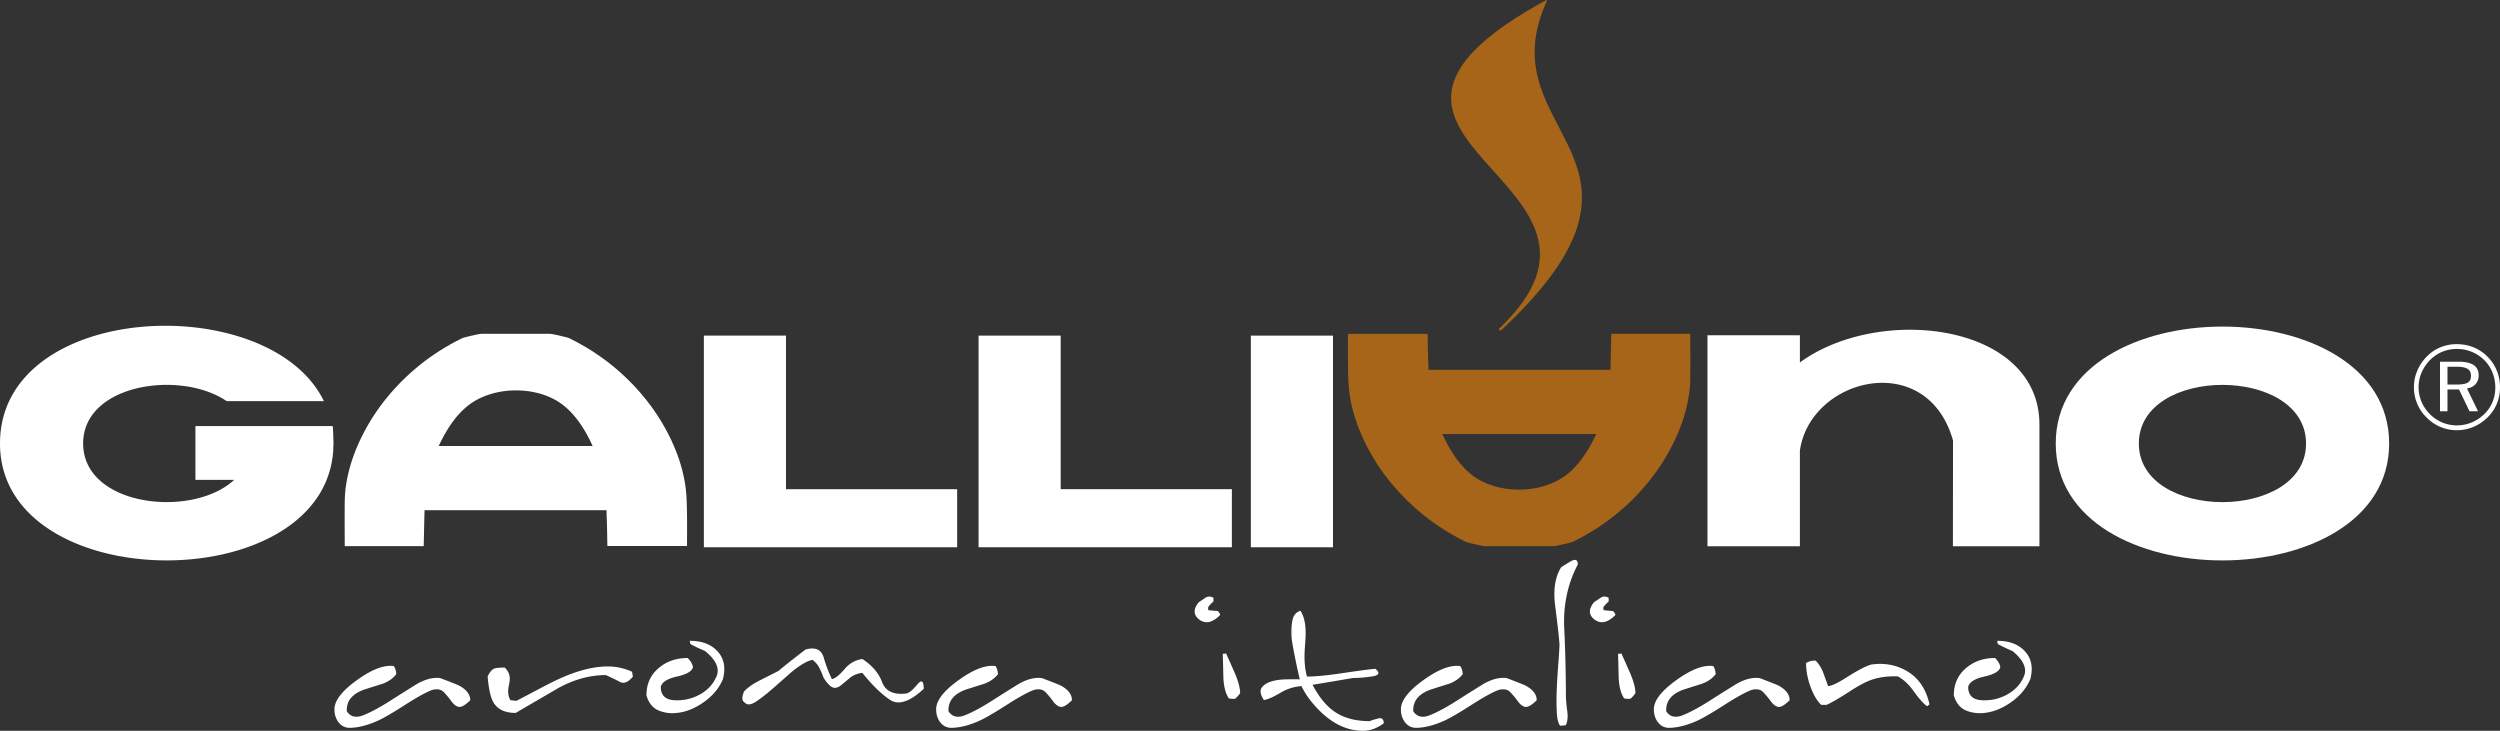
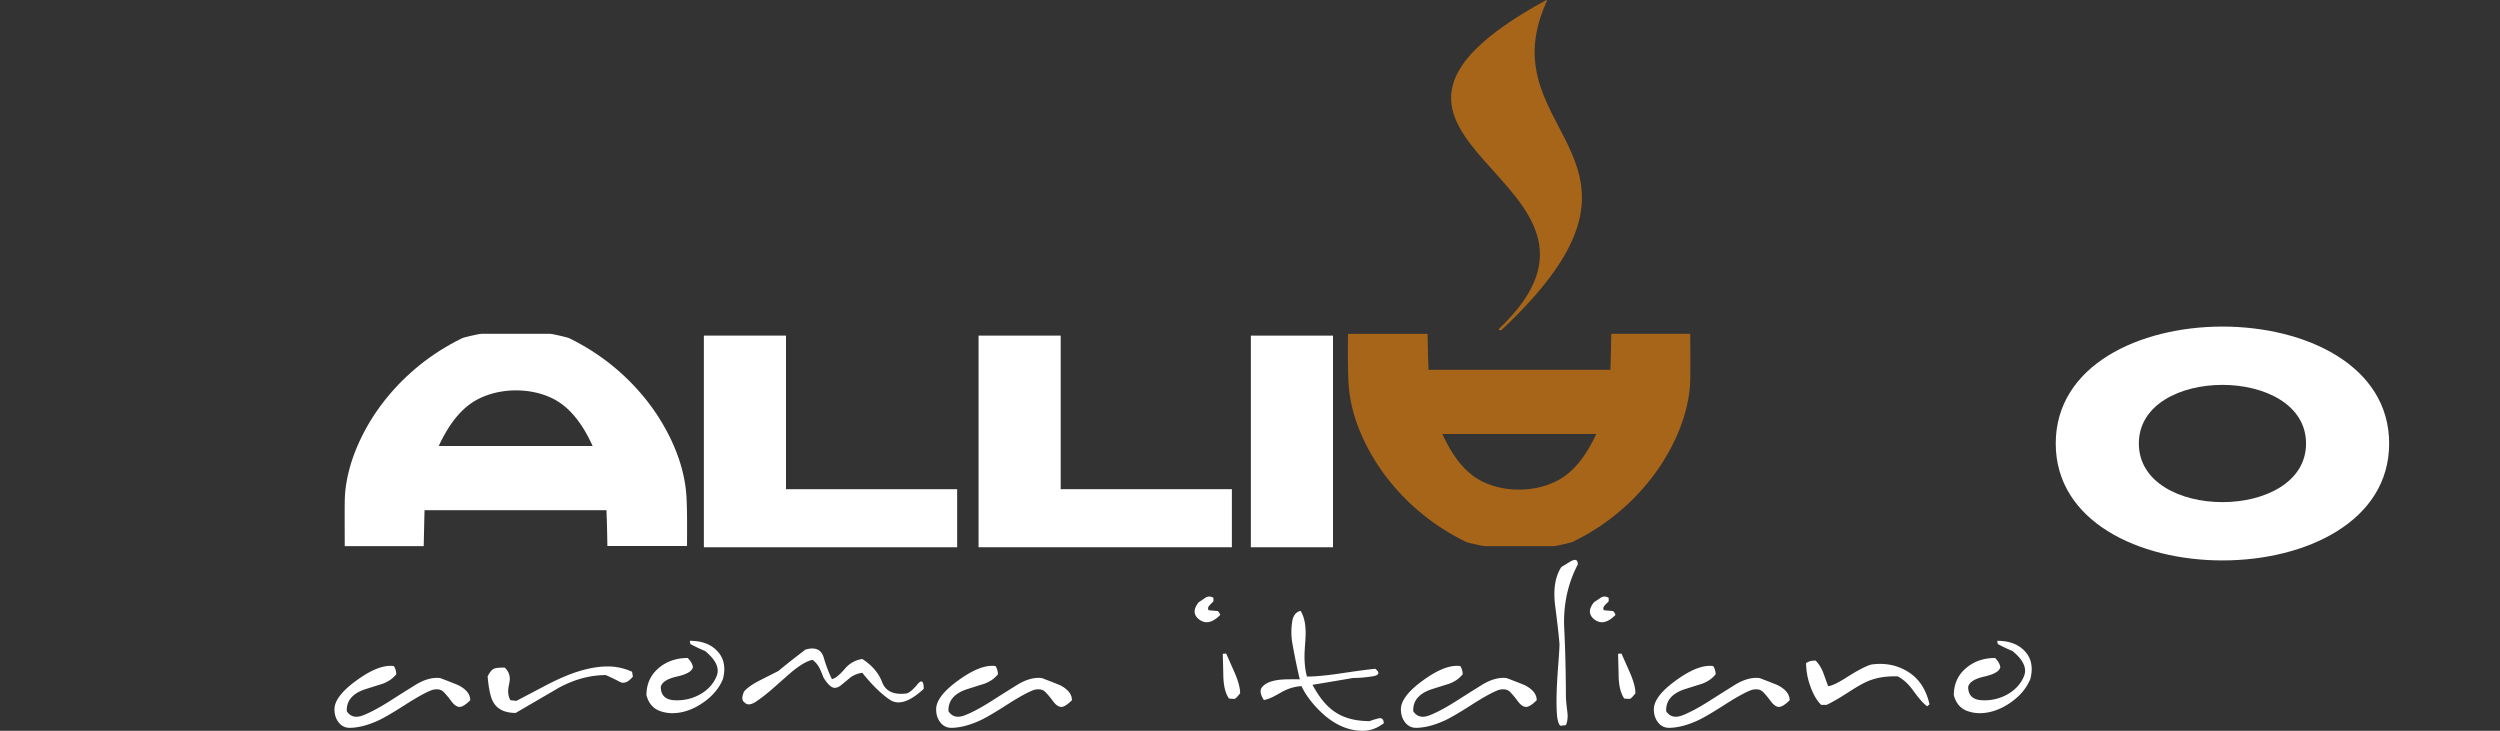
<svg xmlns="http://www.w3.org/2000/svg" width="260" height="76" fill="none" viewBox="0 0 260 76">
  <rect x="0" y="0" width="260" height="76" fill="#333333" stroke="none" />
  <g clip-path="url(#a)">
    <path fill="#fff" fill-rule="evenodd" d="m61.632 46.38-.1-.218-.142-.3-.152-.3-.157-.296-.163-.29-.17-.289-.177-.282-.183-.276-.19-.27-.195-.263-.204-.252-.21-.245-.215-.235-.221-.224-.23-.213-.237-.2-.241-.19-.251-.177-.26-.163-.235-.137-.248-.128-.253-.119-.263-.11-.268-.102-.273-.093-.28-.085-.285-.072-.289-.064-.291-.056-.294-.046-.298-.035-.3-.026-.3-.018-.303-.008h-.303l-.303.014-.303.02-.3.032-.3.041-.297.05-.294.06-.289.07-.285.08-.28.086-.276.1-.271.107-.265.116-.257.125-.25.137-.242.145-.236.155-.239.171-.23.184-.224.194-.219.204-.213.215-.206.224-.201.233-.196.241-.189.25-.183.257-.178.264-.172.27-.166.274-.16.28-.155.281-.148.285-.143.288-.137.288-.02.044h16.002l.006-.003Zm1.465 7.543-.006-.254-.006-.247-.005-.244v-.12H44.151v.102l-.008.242-.006.247-.006.25-.006.253-.006.26-.005.258-.006.262-.006.265-.006.264-.006.265-.023 1.073h-8.212l-.006-1.245v-.41l-.003-.395v-1.714l.003-.282v-.261l.006-.239v-.212l.008-.19.006-.162.006-.14.006-.116.014-.178.018-.174.017-.175.02-.174.024-.175.026-.177.03-.178.032-.177.031-.178.035-.177.038-.177.041-.18.044-.181.043-.18.047-.18.05-.184.13-.448.15-.454.163-.456.177-.457.192-.46.207-.46.222-.459.236-.462.25-.463.265-.46.28-.459.294-.457.309-.454.323-.45.341-.448.356-.445.37-.44.384-.433.4-.428.413-.421.431-.416.446-.407.46-.402.475-.393.49-.384.506-.372.522-.363.536-.352.553-.34.568-.33.583-.316.64-.326.187-.064.23-.061.271-.067.3-.07.3-.067.277-.058.236-.044.19-.023h7.157l.19.023.236.044.276.058.3.067.3.07.271.067.23.06.187.065.64.325.584.318.568.328.55.34.536.353.522.363.507.372.489.384.475.393.46.402.446.407.428.416.414.422.399.427.384.433.37.44.356.442.34.448.324.45.309.454.294.457.28.46.265.46.25.459.236.46.222.462.207.46.192.46.178.456.163.456.148.454.131.445.05.184.047.18.043.18.044.18.04.18.038.181.035.178.032.177.033.178.029.177.026.177.023.175.02.174.018.175.018.174.014.172.015.212.011.227.012.236.009.244.008.256.006.265.006.273.006.282v.291l.006.3v1.617l-.006 1.164h-8.28l-.02-1.068-.005-.262-.006-.267-.012-.512-.006-.259-.006-.256-.005-.253-.015.012ZM73.203 56.913v-22.01h8.541v15.971h17.8v6.039H73.203Z" clip-rule="evenodd" />
    <path fill="#fff" d="M138.63 34.905h-8.541v22.01h8.541v-22.01Z" />
    <path fill="#fff" fill-rule="evenodd" d="M101.77 56.913v-22.01h8.541v15.971h17.803v6.039H101.77Z" clip-rule="evenodd" />
    <path fill="#fff" d="M48.91 72.82c-.47.466-.84.699-1.11.699-.289 0-.586-.213-.892-.637a8.821 8.821 0 0 0-.757-.905.966.966 0 0 0-.726-.288c-.2 0-.375.03-.518.082-.618.232-1.535.739-2.747 1.515-1.27.815-2.185 1.347-2.747 1.614-1.11.515-2.115.777-3.013.795-.5.008-.9-.192-1.206-.6-.276-.369-.41-.814-.41-1.326 0-.879.74-1.865 2.217-2.947 1.424-1.05 2.627-1.576 3.615-1.576.11 0 .227.009.338.023.142.192.236.471.262.844-.347.448-.83.785-1.457 1.009-.387.12-.958.3-1.724.541-1.367.44-2.02 1.213-1.967 2.31.25.378.58.567.99.567.23 0 .487-.058.758-.169.758-.302 1.675-.797 2.747-1.478.589-.378 1.474-.936 2.654-1.672.787-.48 1.53-.724 2.229-.724.11 0 .221.008.338.023 1.18.448 1.835.71 1.963.78.772.418 1.16.924 1.16 1.515M65.827 70.357c-.353.43-.69.649-1.011.649a.786.786 0 0 1-.388-.11 20.343 20.343 0 0 0-1.424-.687c-1.646 0-3.286.448-4.915 1.335l-4.46 2.6c-1.124 0-1.9-.375-2.325-1.117-.282-.489-.48-1.382-.591-2.673.21-.44.437-.71.676-.817.169-.07.536-.108 1.098-.108.353.32.53.716.53 1.178 0 .143-.029.358-.087.637a3.31 3.31 0 0 0-.082.64c0 .36.079.675.24.937.337.04.55.06.637.06l2.808-1.477c1.11-.587 2.069-1.027 2.882-1.326 1.39-.515 2.662-.768 3.81-.768.86 0 1.699.186 2.517.555.023.222.053.387.087.492M75.201 70.584c-.402.995-1.118 1.841-2.153 2.54-1.03.697-2.085 1.047-3.152 1.047a3.78 3.78 0 0 1-1.206-.207c-.74-.247-1.226-.8-1.46-1.658 0-1.17.429-2.12 1.288-2.839.816-.69 1.815-1.035 3.004-1.035.33.337.51.657.542.96-.09.418-.641.738-1.658.968-1.017.23-1.576.588-1.684 1.076 0 .858.458 1.318 1.36 1.385.117.008.228.011.339.011.877 0 1.69-.218 2.435-.648.79-.457 1.346-1.076 1.666-1.853a1.49 1.49 0 0 0 .12-.567c0-.658-.437-1.344-1.311-2.057a16.34 16.34 0 0 1-1.524-.724 1.14 1.14 0 0 1-.058-.338c1.25 0 2.214.367 2.878 1.097.467.506.7 1.123.7 1.853 0 .311-.047.64-.132.986M96.066 71.643c-1.011.94-1.888 1.407-2.628 1.407-.312 0-.6-.087-.868-.261-.889-.588-1.856-1.527-2.893-2.819a2.756 2.756 0 0 0-1.23.48c-.337.288-.67.567-.999.829-.21.169-.42.256-.638.256-.329 0-.716-.349-1.156-1.047-.201-.515-.347-.855-.437-1.024a2.48 2.48 0 0 0-.711-.84c-.536.101-1.226.497-2.074 1.177-.128.102-.746.646-1.856 1.626-.676.6-1.29 1.094-1.856 1.478-.338.236-.617.35-.841.35a.55.55 0 0 1-.42-.181.532.532 0 0 1-.256-.469c0-.16.058-.386.169-.674.329-.387.891-.786 1.686-1.19l1.906-.966c.606-.515 1.535-1.248 2.796-2.213a2.52 2.52 0 0 1 .711-.12c.609 0 1.008.312 1.194.937.254.867.54 1.617.857 2.251.352-.081.79-.43 1.314-1.047.498-.59 1.11-.94 1.844-1.047 1.02.657 1.707 1.463 2.06 2.406.303.808.967 1.216 1.978 1.216.177 0 .367-.012.562-.038.3-.079.67-.39 1.124-.937.17-.21.303-.311.408-.311.17 0 .257.256.257.768M111.485 72.82c-.469.466-.839.699-1.11.699-.288 0-.585-.213-.891-.637a8.82 8.82 0 0 0-.758-.905c-.186-.192-.428-.288-.725-.288-.201 0-.376.03-.519.082-.617.232-1.535.739-2.747 1.515-1.27.815-2.185 1.347-2.747 1.614-1.11.515-2.115.777-3.012.795-.501.008-.9-.192-1.206-.6-.277-.369-.41-.814-.41-1.326 0-.879.739-1.865 2.216-2.947 1.425-1.05 2.628-1.576 3.615-1.576.111 0 .228.009.338.023.143.192.233.471.262.844-.346.448-.83.785-1.456 1.009-.388.12-.959.3-1.725.541-1.366.44-2.019 1.213-1.966 2.31.25.378.58.567.99.567.23 0 .487-.058.758-.169.757-.302 1.675-.797 2.747-1.478.588-.378 1.474-.936 2.654-1.672.786-.48 1.529-.724 2.228-.724.111 0 .222.008.338.023 1.18.448 1.836.71 1.964.78.772.418 1.159.924 1.159 1.515M126.881 63.975c-.492.489-.955.736-1.386.736-.3 0-.58-.116-.851-.34-.268-.23-.402-.489-.402-.777 0-.288.143-.61.431-.966.187-.119.399-.261.641-.43a.763.763 0 0 1 .446-.157.89.89 0 0 1 .437.13v.376c-.268.256-.431.428-.493.518a.345.345 0 0 0-.061.206c0 .053.012.12.038.19.213.023.539.052.976.087.192.226.268.369.23.43m2.086 8.121c-.288.378-.486.57-.588.58a3.323 3.323 0 0 1-.58-.039c-.347-.506-.539-1.248-.577-2.24-.009-.538-.029-1.338-.061-2.408.151 0 .268-.011.349-.032.202.448.502 1.129.906 2.045.368.858.551 1.556.551 2.091v.003ZM143.915 75.218c-.691.52-1.416.785-2.179.785-1.76 0-3.406-.85-4.941-2.551-.65-.724-1.13-1.422-1.436-2.094-.76.043-1.498.279-2.205.698-.758.448-1.326.698-1.713.745-.228-.353-.338-.655-.338-.9 0-.16.046-.299.131-.41.419-.546 1.308-.826 2.665-.84a30.084 30.084 0 0 1 1.276 0 68.017 68.017 0 0 1-.78-3.805 6.407 6.407 0 0 1-.088-1.166c0-.32.023-.649.073-.986.087-.649.379-1.039.877-1.167.352.556.53 1.324.53 2.31 0 .267-.02.66-.058 1.192-.041.53-.061.928-.061 1.19 0 .835.087 1.548.256 2.144.877 0 2.065-.114 3.566-.338 1.727-.258 2.907-.415 3.542-.47.21.168.318.31.318.436 0 .168-.201.282-.606.349-.699.11-1.369.168-2.013.168-.42.07-1.128.192-2.124.361l-2.106.35c.702 1.331 1.497 2.28 2.374 2.85.929.616 2.124.928 3.58.928.137-.067.417-.157.842-.268a.914.914 0 0 1 .219-.038c.262 0 .393.178.393.53M159.821 72.82c-.469.466-.839.699-1.11.699-.288 0-.586-.213-.891-.637a8.82 8.82 0 0 0-.758-.905c-.186-.192-.428-.288-.725-.288-.201 0-.376.03-.519.082-.617.232-1.535.739-2.747 1.515-1.27.815-2.185 1.347-2.747 1.614-1.11.515-2.115.777-3.012.795-.501.008-.901-.192-1.206-.6-.277-.369-.411-.814-.411-1.326 0-.879.74-1.865 2.217-2.947 1.424-1.05 2.627-1.576 3.615-1.576.111 0 .227.009.338.023.143.192.236.471.262.844-.346.448-.83.785-1.456 1.009-.388.12-.959.3-1.725.541-1.366.44-2.019 1.213-1.966 2.31.25.378.579.567.99.567.23 0 .487-.058.757-.169.758-.302 1.676-.797 2.748-1.478.588-.378 1.474-.936 2.654-1.672.786-.48 1.529-.724 2.228-.724.111 0 .222.008.338.023 1.18.448 1.835.71 1.964.78.772.418 1.159.924 1.159 1.515M164.098 58.693c-.959 1.824-1.437 3.816-1.437 5.986 0 .207.009.468.024.78.102 2.103.16 4.404.169 6.896 0 .361.049.905.142 1.626.024.187.038.347.038.48 0 .361-.061.678-.18.949-.231.04-.432.06-.601.06-.201-.235-.317-.718-.349-1.457a21.507 21.507 0 0 1-.026-1.079c0-1.044.067-2.365.192-3.959l.026-.337c.044-.62.079-1.163.093-1.626-.072-.907-.221-2.225-.445-3.959a9.344 9.344 0 0 1-.088-1.265c0-1.123.239-2.06.711-2.801.058-.041.361-.23.918-.568.212-.127.381-.191.507-.191.198 0 .3.157.3.468M167.99 63.975c-.493.489-.956.736-1.387.736-.3 0-.58-.116-.851-.34-.268-.23-.402-.489-.402-.777 0-.288.143-.61.431-.966.184-.119.399-.261.641-.43a.764.764 0 0 1 .443-.157.89.89 0 0 1 .437.13v.376c-.268.256-.431.428-.492.518a.338.338 0 0 0-.061.206c0 .053.011.12.037.19.213.023.539.052.976.087.193.226.268.369.23.43m2.092 8.121c-.288.378-.486.57-.588.58a3.328 3.328 0 0 1-.58-.039c-.347-.506-.539-1.248-.577-2.24-.009-.538-.029-1.338-.061-2.408.151 0 .268-.011.35-.032.201.448.501 1.129.906 2.045.367.858.55 1.556.55 2.091v.003ZM186.127 72.82c-.469.466-.839.699-1.11.699-.288 0-.585-.213-.891-.637a8.82 8.82 0 0 0-.758-.905c-.186-.192-.428-.288-.725-.288-.201 0-.376.03-.519.082-.617.232-1.535.739-2.747 1.515-1.27.815-2.185 1.347-2.747 1.614-1.11.515-2.115.777-3.012.795-.501.008-.9-.192-1.206-.6-.277-.369-.411-.814-.411-1.326 0-.879.74-1.865 2.217-2.947 1.425-1.05 2.628-1.576 3.615-1.576.111 0 .227.009.338.023.143.192.236.471.262.844-.346.448-.83.785-1.456 1.009-.388.12-.959.3-1.725.541-1.366.44-2.019 1.213-1.966 2.31.25.378.579.567.99.567.23 0 .487-.058.758-.169.757-.302 1.675-.797 2.747-1.478.588-.378 1.474-.936 2.654-1.672.786-.48 1.529-.724 2.228-.724.111 0 .222.008.338.023 1.18.448 1.836.71 1.964.78.772.418 1.159.924 1.159 1.515M200.67 73.245c-.058.059-.14.123-.251.207-.378-.27-.85-.806-1.424-1.603-.498-.698-1.04-1.198-1.629-1.504-1.057-.04-2.007.09-2.843.396-.548.2-1.256.585-2.124 1.146-1.011.657-1.818 1.129-2.424 1.417h-.576c-.472-.472-.86-1.15-1.157-2.034a7.082 7.082 0 0 1-.411-2.32l.338-.158c.12-.058.341-.087.662-.087.329.337.591.756.786 1.254.111.31.28.776.507 1.396.347-.009 1.005-.32 1.975-.94 1.101-.698 1.929-1.128 2.485-1.297.321-.05.635-.073.938-.073 1.069 0 2.045.276 2.928.83 1.13.706 1.87 1.832 2.217 3.37M211.169 70.584c-.402.995-1.119 1.841-2.153 2.54-1.031.697-2.086 1.047-3.152 1.047a3.78 3.78 0 0 1-1.206-.207c-.74-.247-1.226-.8-1.46-1.658 0-1.17.429-2.12 1.288-2.839.816-.69 1.815-1.035 3.004-1.035.329.337.509.657.541.96-.09.418-.64.738-1.657.968-1.017.23-1.576.588-1.684 1.076 0 .858.457 1.318 1.361 1.385.116.008.227.011.337.011.877 0 1.69-.218 2.436-.648.789-.457 1.346-1.076 1.666-1.853.079-.192.12-.381.12-.567 0-.658-.437-1.344-1.311-2.057a15.857 15.857 0 0 1-1.521-.724 1.136 1.136 0 0 1-.058-.338c1.25 0 2.214.367 2.878 1.097.466.506.699 1.123.699 1.853 0 .311-.046.64-.131.986" />
    <path fill="#fff" fill-rule="evenodd" d="M239.829 46.124c0 8.13-17.389 8.13-17.389 0s17.389-8.13 17.389 0Zm8.643 0c0 16.214-34.675 16.214-34.675 0 0-16.213 34.675-16.213 34.675 0Z" clip-rule="evenodd" />
    <path fill="#A76519" fill-rule="evenodd" d="M155.914 34.175C172.33 18.61 133.888 14.71 160.774.026c.154-.046.154-.087-.079.486-5.826 13.566 14.479 15.896-4.437 33.71-.213.235-.457.104-.344-.047ZM150.009 45.138l.099.218.143.3.152.3.157.296.163.291.169.288.175.282.183.276.19.271.195.262.204.253.21.244.215.236.222.224.23.212.236.2.241.19.251.177.259.163.236.137.248.128.253.12.262.11.269.101.273.094.28.084.283.073.288.064.291.055.295.047.297.034.3.027.3.017.303.009h.303l.303-.015.303-.02.3-.032.3-.04.297-.05.294-.061.289-.07.285-.079.28-.087.277-.099.27-.108.266-.116.256-.125.25-.137.242-.145.236-.154.239-.172.23-.183.225-.195.218-.204.213-.215.207-.224.201-.233.195-.241.189-.25.184-.256.177-.265.172-.27.166-.274.16-.279.155-.282.148-.285.143-.288.137-.288.021-.044h-16.003v.003Zm-1.465-7.545.006.253.006.247.005.244v.12h18.928v-.102l.008-.241.006-.248.006-.25.006-.253.006-.259.005-.259.006-.261.006-.265.006-.265.006-.265.023-1.073h8.212l.006 1.245v.41l.003.396V38.48l-.003.282v.262l-.006.239v.212l-.008.189-.006.163-.006.14-.006.116-.014.177-.018.175-.017.174-.021.175-.023.177-.026.178-.029.177-.03.177-.035.178-.035.177-.037.178-.041.18-.044.18-.044.18-.046.181-.05.183-.131.448-.148.454-.164.457-.177.456-.193.46-.206.46-.222.46-.236.462-.25.462-.265.46-.28.46-.294.456-.309.454-.323.45-.341.449-.356.445-.37.439-.384.433-.399.428-.414.422-.431.416-.446.407-.46.401-.475.393-.489.384-.507.372-.522.364-.536.352-.553.34-.568.329-.583.317-.641.326-.186.064-.231.06-.27.068-.3.07-.301.066-.276.058-.236.044-.19.023h-7.157l-.19-.023-.236-.044-.276-.058-.301-.067-.3-.07-.27-.066-.231-.061-.186-.064-.641-.326-.583-.317-.568-.329-.55-.34-.536-.352-.522-.364-.507-.372-.489-.384-.475-.393-.46-.401-.446-.407-.428-.416-.414-.422-.399-.428-.385-.433-.369-.44-.356-.441-.341-.448-.326-.451-.309-.454-.294-.457-.28-.46-.265-.459-.25-.46-.236-.46-.222-.462-.207-.46-.192-.459-.178-.456-.163-.457-.148-.454-.131-.445-.05-.183-.046-.18-.044-.18-.044-.181-.041-.18-.038-.18-.034-.178-.033-.178-.029-.177-.029-.178-.026-.177-.023-.178-.021-.174-.017-.175-.018-.174-.014-.172-.015-.212-.011-.227-.012-.236-.009-.244-.009-.256-.005-.264-.006-.274V38.1l-.009-.29v-.3l-.003-.309V35.891l.006-1.166h8.279l.021 1.067.005.262.006.268.012.512.006.258.006.257.005.253.015-.01Z" clip-rule="evenodd" />
-     <path fill="#fff" fill-rule="evenodd" d="M177.577 34.87h9.611v2.827c8.273-6.059 24.913-4.1 24.913 6.47v12.647h-8.999l.012-11.004c-2.703-9.564-14.846-6.536-15.926 1.053v9.95h-9.611V34.868v.003ZM34.679 46.124c0 .134-.009.265-.015.396v.136a4.52 4.52 0 0 1-.011.198v.038c-.015.227-.038.45-.07.672l-.01.073c-.028.197-.063.392-.101.587l-.035.163c-.038.163-.076.326-.12.486-.023.078-.046.16-.07.238a13.01 13.01 0 0 1-.116.361c-.044.125-.09.247-.137.37l-.026.07C29.024 62.214 0 60.958 0 46.123s28.034-16.045 33.685-4.407H23.571c-4.795-3.266-14.925-1.8-14.925 4.407 0 6.568 11.35 7.828 15.711 3.781h-4.032V44.31h14.278c.03.294.05.73.064 1.129v.16c.009.174.015.349.015.529" clip-rule="evenodd" />
-     <path fill="#fff" d="M255.517 35.792c.617 0 1.2.114 1.745.335.544.224 1.028.55 1.447.977.417.416.735.893.956 1.437.224.544.335 1.117.335 1.725 0 .608-.108 1.184-.326 1.716a4.24 4.24 0 0 1-.962 1.422 4.64 4.64 0 0 1-1.48.992 4.35 4.35 0 0 1-1.713.346 4.374 4.374 0 0 1-3.157-1.326 4.34 4.34 0 0 1-.979-1.446 4.39 4.39 0 0 1-.335-1.704c0-.596.113-1.155.346-1.705a4.646 4.646 0 0 1 .994-1.483 4.217 4.217 0 0 1 1.419-.96 4.499 4.499 0 0 1 1.712-.329m3.992 4.494c0-.544-.099-1.059-.295-1.541a3.836 3.836 0 0 0-.842-1.28 4.023 4.023 0 0 0-2.857-1.172c-.545 0-1.035.099-1.509.29a3.91 3.91 0 0 0-1.276.856 4.216 4.216 0 0 0-.889 1.32 3.83 3.83 0 0 0-.309 1.516c0 .523.099 1.026.303 1.506.201.48.493.91.871 1.292.382.378.813.669 1.297.87a3.978 3.978 0 0 0 3.044-.003 4.2 4.2 0 0 0 1.323-.879c.372-.36.652-.776.847-1.245.195-.468.292-.977.292-1.527v-.003Zm-3.86-2.667c.725 0 1.264.116 1.611.35.349.232.521.59.521 1.075 0 .364-.111.666-.329.91-.222.248-.516.393-.889.446l1.151 2.376h-.888l-1.087-2.266h-1.203v2.266h-.778V37.62h1.891v-.003Zm-.146.526h-.967v1.85h.967c.545 0 .929-.07 1.148-.203.218-.137.329-.37.329-.695 0-.326-.117-.582-.35-.73-.233-.149-.609-.224-1.13-.224l.003.002Z" />
  </g>
  <defs>
    <clipPath id="a">
      <path fill="#fff" d="M0 0h260v76H0z" />
    </clipPath>
  </defs>
</svg>